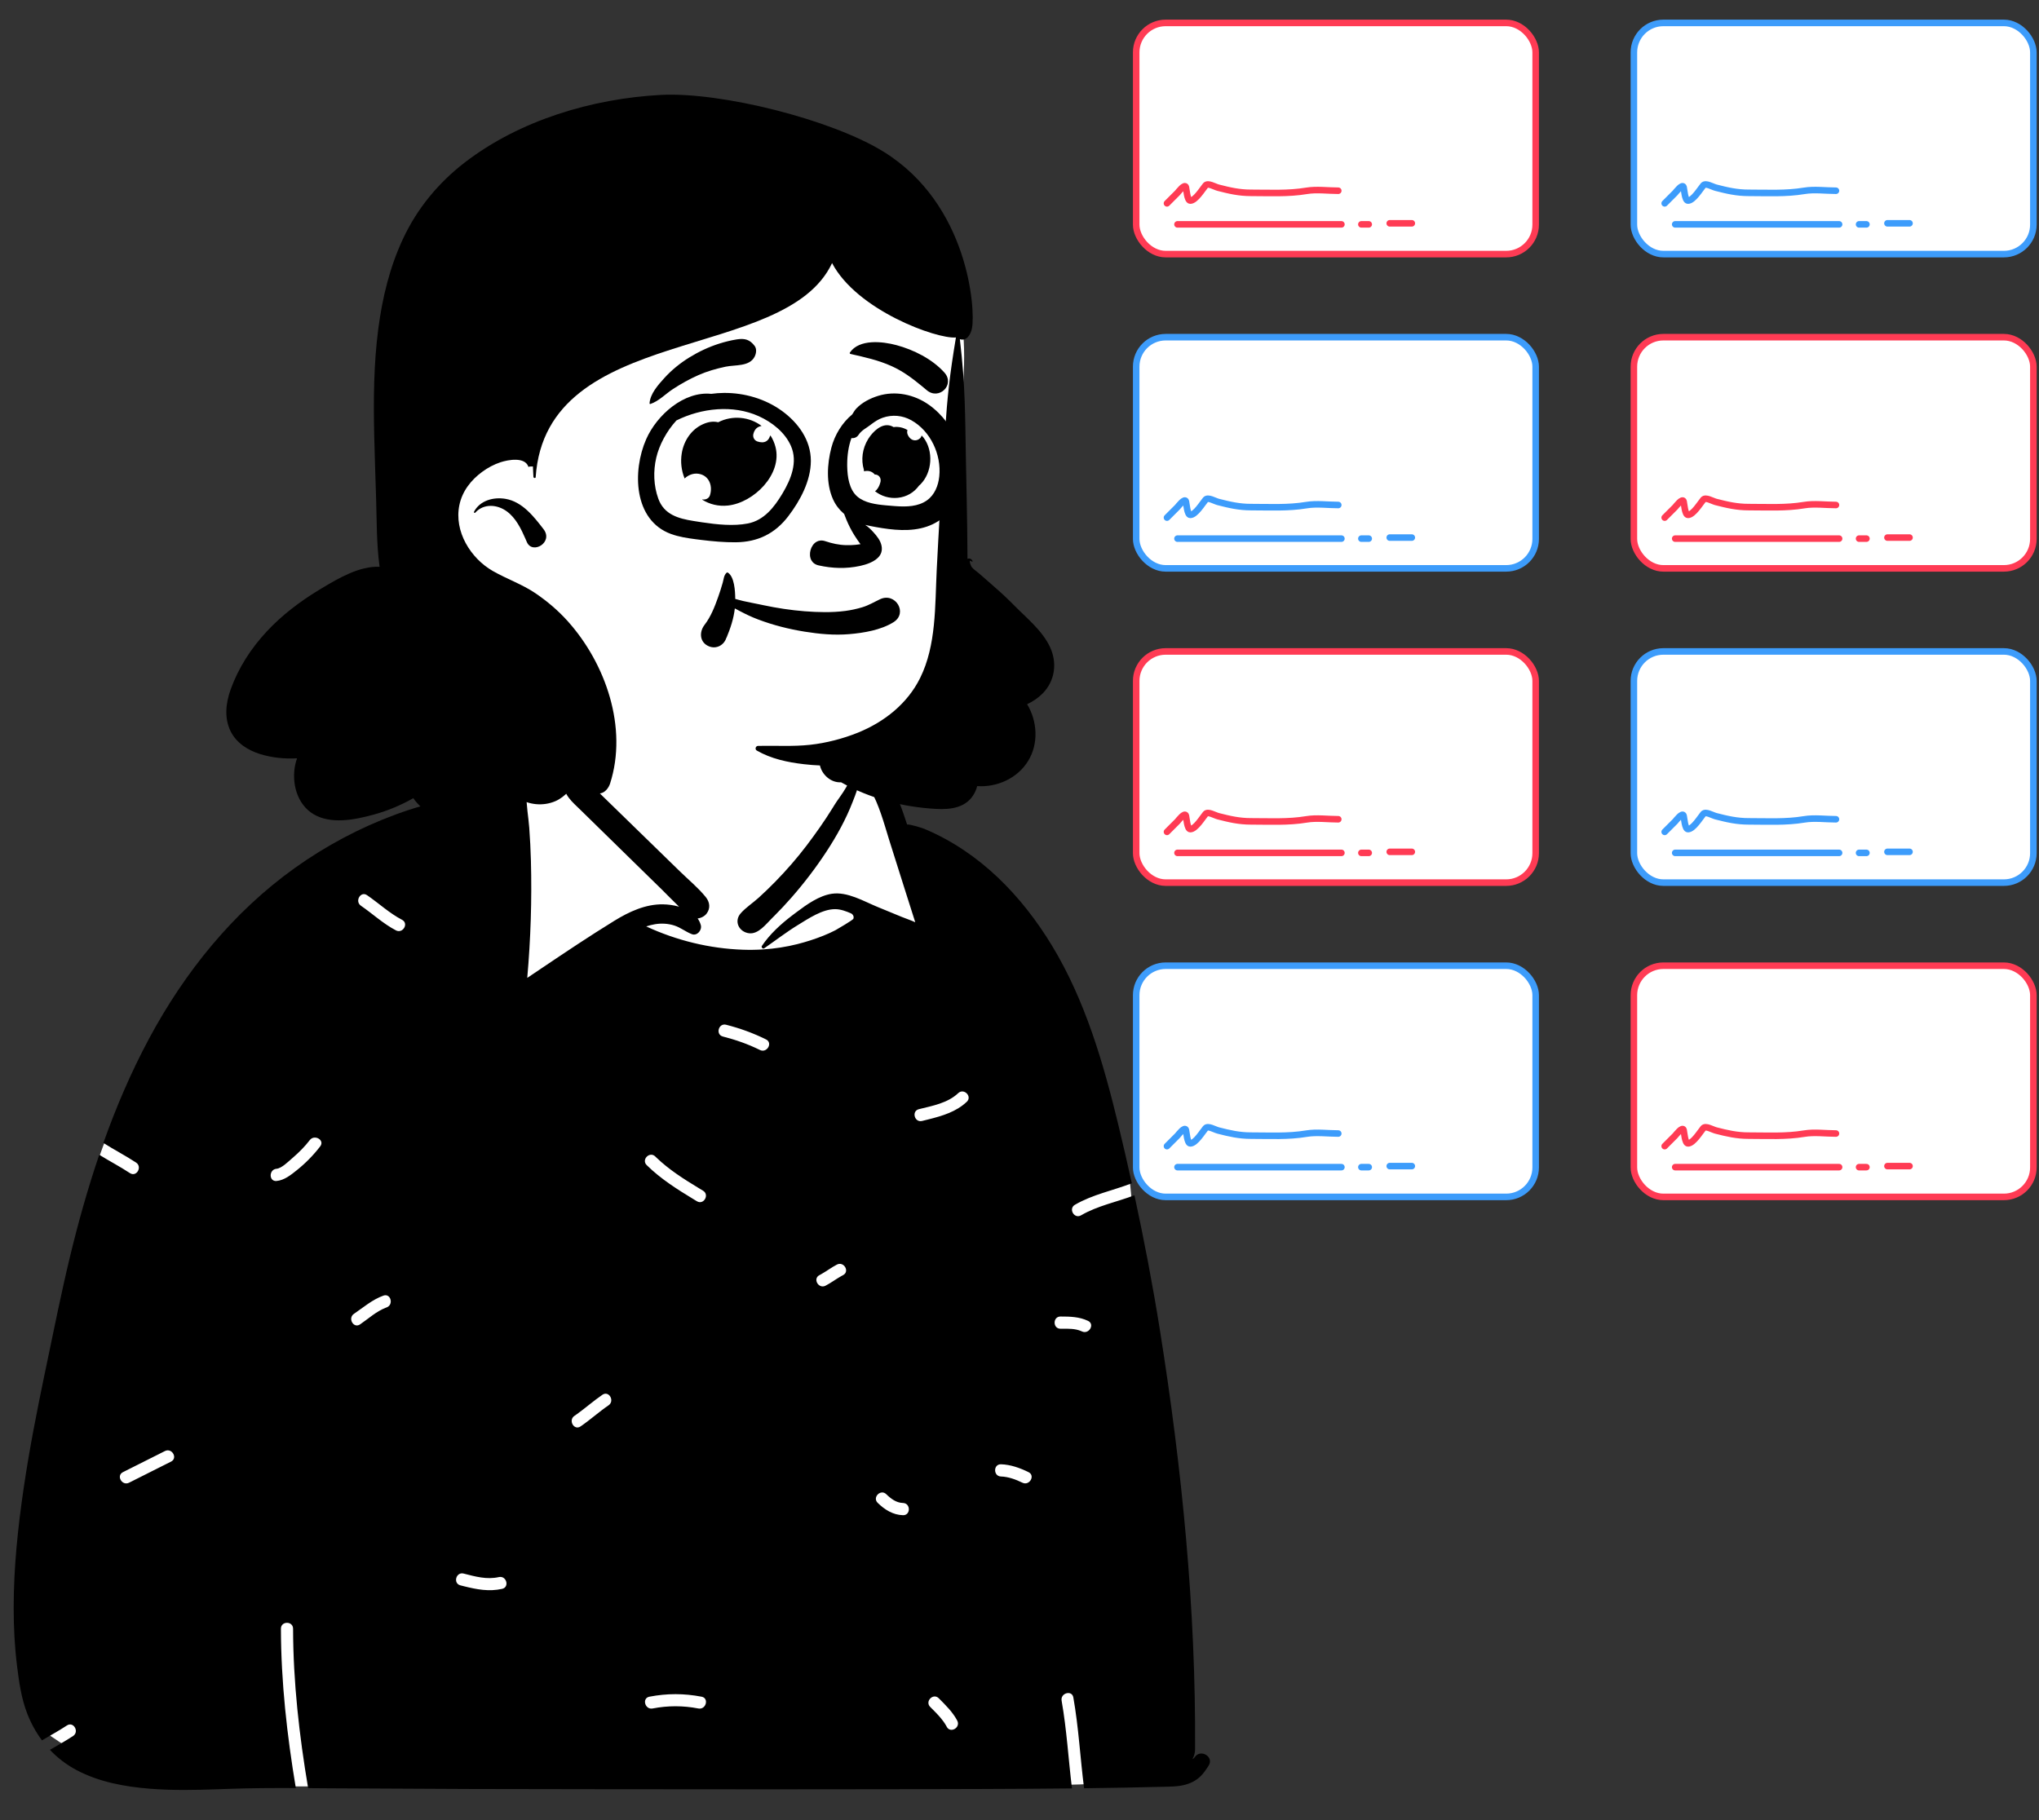
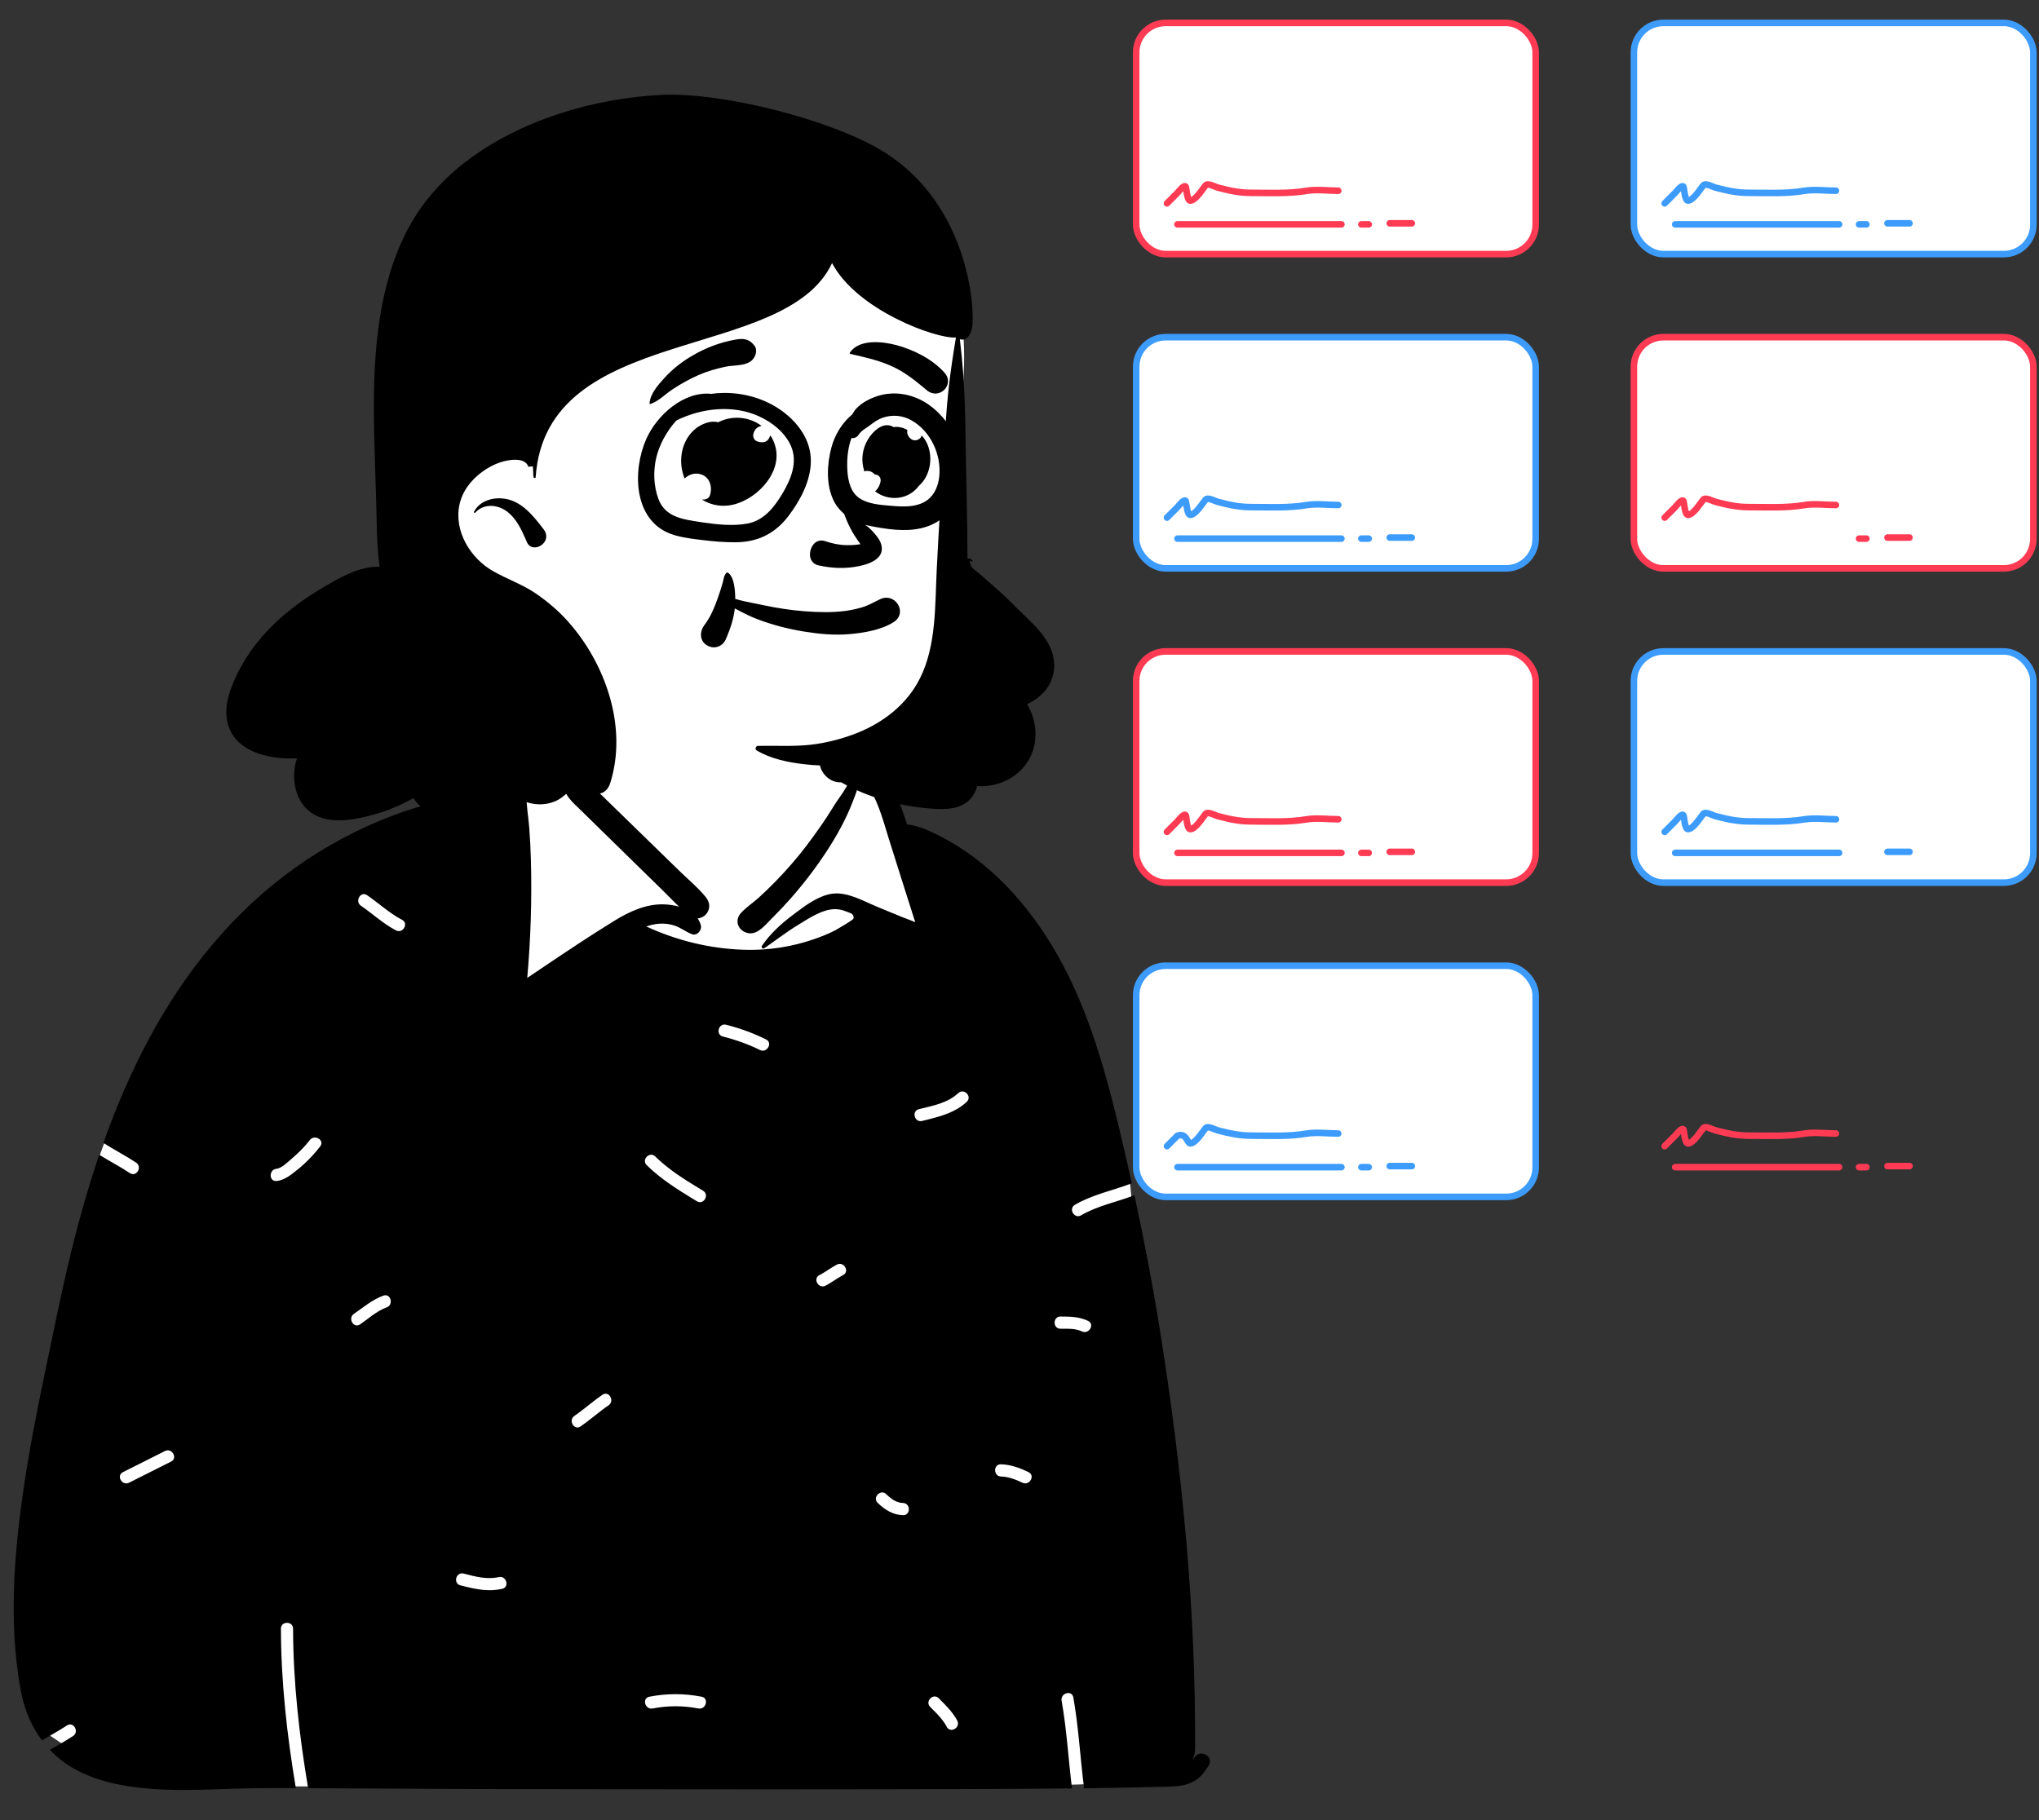
<svg xmlns="http://www.w3.org/2000/svg" width="336" height="300" viewBox="0 0 336 300" fill="none">
  <rect x="0" y="0" width="336" height="300" fill="#333333" stroke="none" />
  <rect x="187.23" y="3.777" width="65.827" height="38.105" rx="4.856" fill="white" stroke="#FF3B54" stroke-width="1.079" />
  <mask id="mask0_599_7666" style="mask-type:luminance" maskUnits="userSpaceOnUse" x="184" y="1" width="72" height="44">
    <rect x="186.151" y="2.698" width="67.986" height="40.263" rx="5.935" fill="white" stroke="white" stroke-width="3.237" />
  </mask>
  <g mask="url(#mask0_599_7666)">
</g>
  <path d="M192.303 33.516C192.873 32.945 193.444 32.375 194.015 31.804C194.155 31.663 195.254 30.181 195.429 30.88C195.517 31.23 195.636 33.064 196.141 33.064C197.009 33.064 198.16 31.159 198.661 30.563C199.051 30.1 200.146 30.784 200.749 30.938C202.631 31.421 204.186 31.785 206.155 31.785C209.215 31.785 212.272 31.959 215.284 31.457C216.96 31.178 218.834 31.438 220.526 31.438" stroke="#FF3B54" stroke-width="1.079" stroke-linecap="round" />
  <path d="M194.034 36.98H221.046" stroke="#FF3B54" stroke-width="1.079" stroke-linecap="round" />
  <path d="M229.011 36.807H232.647" stroke="#FF3B54" stroke-width="1.079" stroke-linecap="round" />
  <path d="M224.335 36.98H225.548" stroke="#FF3B54" stroke-width="1.079" stroke-linecap="round" />
  <rect x="187.23" y="55.576" width="65.827" height="38.105" rx="4.856" fill="white" stroke="#3D9CFB" stroke-width="1.079" />
  <mask id="mask1_599_7666" style="mask-type:luminance" maskUnits="userSpaceOnUse" x="184" y="52" width="72" height="45">
    <rect x="186.151" y="54.496" width="67.986" height="40.263" rx="5.935" fill="white" stroke="white" stroke-width="3.237" />
  </mask>
  <g mask="url(#mask1_599_7666)">
</g>
  <path d="M192.303 85.315C192.873 84.744 193.444 84.173 194.015 83.603C194.155 83.462 195.254 81.98 195.429 82.679C195.517 83.029 195.636 84.863 196.141 84.863C197.009 84.863 198.16 82.958 198.661 82.362C199.051 81.898 200.146 82.582 200.749 82.737C202.631 83.219 204.186 83.583 206.155 83.583C209.215 83.583 212.272 83.758 215.284 83.256C216.96 82.977 218.834 83.237 220.526 83.237" stroke="#3D9CFB" stroke-width="1.079" stroke-linecap="round" />
  <path d="M194.034 88.778H221.046" stroke="#3D9CFB" stroke-width="1.079" stroke-linecap="round" />
  <path d="M229.011 88.606H232.647" stroke="#3D9CFB" stroke-width="1.079" stroke-linecap="round" />
  <path d="M224.335 88.778H225.548" stroke="#3D9CFB" stroke-width="1.079" stroke-linecap="round" />
  <rect x="187.23" y="107.373" width="65.827" height="38.105" rx="4.856" fill="white" stroke="#FF3B54" stroke-width="1.079" />
  <mask id="mask2_599_7666" style="mask-type:luminance" maskUnits="userSpaceOnUse" x="184" y="104" width="72" height="45">
    <rect x="186.151" y="106.293" width="67.986" height="40.263" rx="5.935" fill="white" stroke="white" stroke-width="3.237" />
  </mask>
  <g mask="url(#mask2_599_7666)">
</g>
  <path d="M192.303 137.113C192.873 136.542 193.444 135.971 194.015 135.401C194.155 135.26 195.254 133.778 195.429 134.477C195.517 134.827 195.636 136.661 196.141 136.661C197.009 136.661 198.16 134.756 198.661 134.16C199.051 133.696 200.146 134.38 200.749 134.535C202.631 135.017 204.186 135.381 206.155 135.381C209.215 135.381 212.272 135.556 215.284 135.054C216.96 134.775 218.834 135.035 220.526 135.035" stroke="#FF3B54" stroke-width="1.079" stroke-linecap="round" />
  <path d="M194.035 140.575H221.046" stroke="#FF3B54" stroke-width="1.079" stroke-linecap="round" />
  <path d="M229.011 140.403H232.647" stroke="#FF3B54" stroke-width="1.079" stroke-linecap="round" />
  <path d="M224.336 140.575H225.548" stroke="#FF3B54" stroke-width="1.079" stroke-linecap="round" />
  <rect x="187.23" y="159.173" width="65.827" height="38.105" rx="4.856" fill="white" stroke="#3D9CFB" stroke-width="1.079" />
  <mask id="mask3_599_7666" style="mask-type:luminance" maskUnits="userSpaceOnUse" x="184" y="156" width="72" height="44">
    <rect x="186.151" y="158.094" width="67.986" height="40.263" rx="5.935" fill="white" stroke="white" stroke-width="3.237" />
  </mask>
  <g mask="url(#mask3_599_7666)">
</g>
-   <path d="M192.303 188.912C192.873 188.341 193.444 187.77 194.015 187.199C194.155 187.059 195.254 185.577 195.429 186.276C195.517 186.626 195.636 188.459 196.141 188.459C197.009 188.459 198.16 186.555 198.661 185.958C199.051 185.495 200.146 186.179 200.749 186.334C202.631 186.816 204.186 187.18 206.155 187.18C209.215 187.18 212.272 187.355 215.284 186.853C216.96 186.574 218.834 186.834 220.526 186.834" stroke="#3D9CFB" stroke-width="1.079" stroke-linecap="round" />
+   <path d="M192.303 188.912C192.873 188.341 193.444 187.77 194.015 187.199C195.517 186.626 195.636 188.459 196.141 188.459C197.009 188.459 198.16 186.555 198.661 185.958C199.051 185.495 200.146 186.179 200.749 186.334C202.631 186.816 204.186 187.18 206.155 187.18C209.215 187.18 212.272 187.355 215.284 186.853C216.96 186.574 218.834 186.834 220.526 186.834" stroke="#3D9CFB" stroke-width="1.079" stroke-linecap="round" />
  <path d="M194.035 192.375H221.046" stroke="#3D9CFB" stroke-width="1.079" stroke-linecap="round" />
  <path d="M229.011 192.202H232.647" stroke="#3D9CFB" stroke-width="1.079" stroke-linecap="round" />
  <path d="M224.336 192.375H225.548" stroke="#3D9CFB" stroke-width="1.079" stroke-linecap="round" />
  <rect x="269.245" y="3.777" width="65.827" height="38.105" rx="4.856" fill="white" stroke="#3D9CFB" stroke-width="1.079" />
  <mask id="mask4_599_7666" style="mask-type:luminance" maskUnits="userSpaceOnUse" x="266" y="1" width="72" height="44">
    <rect x="268.165" y="2.698" width="67.986" height="40.263" rx="5.935" fill="white" stroke="white" stroke-width="3.237" />
  </mask>
  <g mask="url(#mask4_599_7666)">
</g>
  <path d="M274.317 33.516C274.888 32.945 275.459 32.375 276.03 31.804C276.17 31.663 277.269 30.181 277.444 30.88C277.531 31.23 277.651 33.064 278.156 33.064C279.023 33.064 280.174 31.159 280.676 30.563C281.065 30.1 282.161 30.784 282.763 30.938C284.646 31.421 286.201 31.785 288.169 31.785C291.23 31.785 294.286 31.959 297.298 31.457C298.975 31.178 300.848 31.438 302.541 31.438" stroke="#3D9CFB" stroke-width="1.079" stroke-linecap="round" />
  <path d="M276.049 36.98H303.06" stroke="#3D9CFB" stroke-width="1.079" stroke-linecap="round" />
  <path d="M311.025 36.807H314.662" stroke="#3D9CFB" stroke-width="1.079" stroke-linecap="round" />
  <path d="M306.351 36.98H307.563" stroke="#3D9CFB" stroke-width="1.079" stroke-linecap="round" />
  <rect x="269.245" y="55.576" width="65.827" height="38.105" rx="4.856" fill="white" stroke="#FF3B54" stroke-width="1.079" />
  <mask id="mask5_599_7666" style="mask-type:luminance" maskUnits="userSpaceOnUse" x="266" y="52" width="72" height="45">
-     <rect x="268.165" y="54.496" width="67.986" height="40.263" rx="5.935" fill="white" stroke="white" stroke-width="3.237" />
-   </mask>
+     </mask>
  <g mask="url(#mask5_599_7666)">
</g>
  <path d="M274.317 85.315C274.888 84.744 275.459 84.173 276.03 83.603C276.17 83.462 277.269 81.98 277.444 82.679C277.531 83.029 277.651 84.863 278.156 84.863C279.023 84.863 280.174 82.958 280.676 82.362C281.065 81.898 282.161 82.582 282.763 82.737C284.646 83.219 286.201 83.583 288.169 83.583C291.23 83.583 294.286 83.758 297.298 83.256C298.975 82.977 300.848 83.237 302.541 83.237" stroke="#FF3B54" stroke-width="1.079" stroke-linecap="round" />
-   <path d="M276.049 88.778H303.06" stroke="#FF3B54" stroke-width="1.079" stroke-linecap="round" />
  <path d="M311.025 88.606H314.662" stroke="#FF3B54" stroke-width="1.079" stroke-linecap="round" />
  <path d="M306.351 88.778H307.563" stroke="#FF3B54" stroke-width="1.079" stroke-linecap="round" />
  <rect x="269.245" y="107.373" width="65.827" height="38.105" rx="4.856" fill="white" stroke="#3D9CFB" stroke-width="1.079" />
  <mask id="mask6_599_7666" style="mask-type:luminance" maskUnits="userSpaceOnUse" x="266" y="104" width="72" height="45">
    <rect x="268.165" y="106.293" width="67.986" height="40.263" rx="5.935" fill="white" stroke="white" stroke-width="3.237" />
  </mask>
  <g mask="url(#mask6_599_7666)">
</g>
  <path d="M274.317 137.113C274.888 136.542 275.459 135.971 276.03 135.401C276.17 135.26 277.269 133.778 277.444 134.477C277.531 134.827 277.651 136.661 278.156 136.661C279.023 136.661 280.174 134.756 280.676 134.16C281.065 133.696 282.161 134.38 282.763 134.535C284.646 135.017 286.201 135.381 288.169 135.381C291.23 135.381 294.286 135.556 297.298 135.054C298.975 134.775 300.848 135.035 302.541 135.035" stroke="#3D9CFB" stroke-width="1.079" stroke-linecap="round" />
  <path d="M276.049 140.575H303.06" stroke="#3D9CFB" stroke-width="1.079" stroke-linecap="round" />
  <path d="M311.025 140.403H314.662" stroke="#3D9CFB" stroke-width="1.079" stroke-linecap="round" />
-   <path d="M306.35 140.575H307.562" stroke="#3D9CFB" stroke-width="1.079" stroke-linecap="round" />
-   <rect x="269.245" y="159.173" width="65.827" height="38.105" rx="4.856" fill="white" stroke="#FF3B54" stroke-width="1.079" />
  <mask id="mask7_599_7666" style="mask-type:luminance" maskUnits="userSpaceOnUse" x="266" y="156" width="72" height="44">
    <rect x="268.165" y="158.094" width="67.986" height="40.263" rx="5.935" fill="white" stroke="white" stroke-width="3.237" />
  </mask>
  <g mask="url(#mask7_599_7666)">
</g>
  <path d="M274.317 188.912C274.888 188.341 275.459 187.77 276.03 187.199C276.17 187.059 277.269 185.577 277.444 186.276C277.531 186.626 277.651 188.459 278.156 188.459C279.023 188.459 280.174 186.555 280.676 185.958C281.065 185.495 282.161 186.179 282.763 186.334C284.646 186.816 286.201 187.18 288.169 187.18C291.23 187.18 294.286 187.355 297.298 186.853C298.975 186.574 300.848 186.834 302.541 186.834" stroke="#FF3B54" stroke-width="1.079" stroke-linecap="round" />
  <path d="M276.049 192.375H303.06" stroke="#FF3B54" stroke-width="1.079" stroke-linecap="round" />
  <path d="M311.025 192.202H314.662" stroke="#FF3B54" stroke-width="1.079" stroke-linecap="round" />
  <path d="M306.35 192.375H307.562" stroke="#FF3B54" stroke-width="1.079" stroke-linecap="round" />
  <path fill-rule="evenodd" clip-rule="evenodd" d="M24.225 293.938C39.553 294.369 54.032 294.845 69.33 293.938C93.81 292.415 165.652 295.159 181.444 293.938C182.635 293.845 186.734 295.159 186.819 293.938C187.513 285.429 187.963 199.346 185.901 193.423C183.838 187.5 173.658 159.026 160.687 145.749C157.07 142.162 151.566 140.773 148.526 136.628C145.904 132.108 146.108 129.455 143.519 127.077C142.396 126.045 139.746 125.627 137.777 124.194C135.798 122.216 137.672 117.862 136.859 115.108C135.185 108.23 129.015 103.818 122.272 102.779C112.899 100.524 103.004 102.656 98.515 110.058C96.844 112.813 97.733 116.162 95.678 120.577C95.825 123.914 91.951 124.72 89.635 126.042L85.036 130.715C70.868 138.73 54.2 143.058 41.786 153.826C31.232 164.591 20.734 177.033 16.051 191.598C15.081 195.567 14.765 199.669 14.363 203.724C13.216 215.575 10.022 227.077 7.274 238.621C4.14 253.165 1.218 268.604 5.442 283.286C6.66 286.394 21.453 293.792 24.225 293.938Z" fill="white" />
  <path fill-rule="evenodd" clip-rule="evenodd" d="M97.703 111.243C97.825 110.84 98.354 110.954 98.394 111.336C98.792 115.132 98.291 119.098 97.81 122.868C97.58 124.688 97.447 126.581 97.097 128.375C97.052 128.566 97.009 128.76 96.969 128.951C97.084 129.158 97.425 129.389 97.587 129.548L98.294 130.238L99.71 131.617C102.481 134.315 105.252 137.015 108.023 139.713L112.091 143.677C113.486 145.036 115.07 146.337 116.294 147.852C116.958 148.675 117.107 149.684 116.454 150.565C116.131 151.001 115.551 151.318 114.962 151.383C115.193 151.705 115.37 152.07 115.483 152.476C115.713 153.301 114.882 154.315 113.999 153.97C112.995 153.583 112.166 152.888 111.145 152.556C110.113 152.219 108.992 152.154 107.923 152.335C107.433 152.418 106.952 152.541 106.484 152.697C111.493 155.015 116.912 156.347 122.439 156.538C123.566 156.576 124.69 156.56 125.809 156.485C127.691 156.361 129.561 156.075 131.398 155.612C132.843 155.247 134.272 154.788 135.659 154.235C136.34 153.963 137.013 153.664 137.664 153.324L137.721 153.29C137.868 153.197 140.588 151.647 140.635 151.414C140.683 151.181 140.683 151.099 140.594 150.897C140.506 150.694 140.26 150.554 140.26 150.554C139.42 150.193 138.549 149.857 137.632 149.85C135.519 149.838 133.213 151.409 131.466 152.478C129.546 153.654 127.781 155.027 125.934 156.301C125.891 156.331 125.844 156.344 125.799 156.344C125.604 156.344 125.423 156.102 125.548 155.913C126.872 153.953 128.659 152.321 130.529 150.897L131.282 150.329C132.994 149.045 134.997 147.623 137.078 147.314C139.629 146.936 142.293 148.534 144.568 149.47L148.598 151.129C149.316 151.423 150.098 151.675 150.821 152.01L149.132 146.697C148.288 144.041 147.447 141.383 146.613 138.724L146.451 138.203C145.621 135.504 144.859 132.696 143.476 130.23C143.146 129.638 142.768 129.082 142.395 128.521C142.007 127.94 141.862 127.298 141.374 126.779C140.408 125.75 139.023 125.146 137.701 124.751C137.378 124.655 137.474 124.227 137.777 124.195C139.133 124.051 140.426 124.369 141.652 124.944L142.161 125.188C143.321 125.74 144.451 126.253 145.311 127.242C147.274 129.502 148.293 132.348 149.229 135.156L149.479 135.91C149.829 135.795 152.21 136.524 152.508 136.698C161.432 140.491 168.306 147.553 173.332 155.828C178.839 164.896 181.838 175.257 184.314 185.511C185.078 188.675 185.808 191.849 186.51 195.031C183.383 196.24 180.059 196.873 177.132 198.578C176.017 199.227 177.024 200.967 178.142 200.316C180.884 198.72 184.008 198.131 186.943 197.01C188.534 204.374 189.95 211.78 191.135 219.216C194.777 242.038 197.078 265.232 196.932 288.366C196.93 288.878 196.78 289.449 196.502 289.939C196.665 289.859 196.793 289.763 196.865 289.648C197.789 288.19 200.104 289.542 199.175 291.007L199.04 291.219C198.343 292.299 197.692 293.125 196.467 293.735C195.233 294.349 193.896 294.452 192.535 294.487C187.906 294.61 183.274 294.69 178.641 294.747C178.006 289.764 177.748 284.734 176.872 279.781C176.647 278.507 174.717 279.047 174.941 280.316C175.787 285.099 176.057 289.955 176.647 294.771C166.742 294.879 156.831 294.88 146.934 294.908C133.52 294.947 120.108 294.919 106.695 294.912L100.947 294.91C85.452 294.91 69.957 294.86 54.462 294.757L50.777 294.73C49.311 286.042 48.314 277.28 48.295 268.451C48.292 267.156 46.29 267.153 46.292 268.451C46.311 277.27 47.298 286.033 48.75 294.719C45.081 294.703 41.414 294.716 37.745 294.847L35.878 294.914C32.142 295.043 28.398 295.122 24.669 294.822C20.528 294.487 16.341 293.722 12.629 291.762C10.957 290.877 9.484 289.746 8.226 288.417C9.505 287.669 10.802 286.951 12.041 286.136C13.115 285.43 12.113 283.686 11.03 284.398C9.695 285.276 8.292 286.041 6.918 286.854C5.922 285.518 5.106 284.036 4.485 282.437C3.507 279.913 3.129 277.197 2.801 274.524C2.413 271.376 2.252 268.202 2.252 265.031C2.252 258.362 2.951 251.712 3.925 245.123C4.856 238.811 6.087 232.55 7.389 226.308L7.567 225.457C8.851 219.321 10.075 213.168 11.547 207.074C12.908 201.44 14.481 195.832 16.355 190.333C18.023 191.37 19.769 192.277 21.412 193.358C22.493 194.07 23.498 192.327 22.423 191.619C20.67 190.466 18.801 189.508 17.033 188.382C19.129 182.493 21.589 176.742 24.539 171.233C30.446 160.202 38.407 150.334 48.602 143.05C53.706 139.406 59.306 136.424 65.186 134.254C71.181 132.039 77.394 130.826 83.747 130.328C83.928 130.314 84.03 130.482 84.023 130.639L84.02 130.668L84.27 130.708C84.363 130.076 84.553 129.465 84.916 128.904C85.742 127.625 87.309 126.805 88.561 126.019L88.858 125.834C90.347 124.906 91.918 123.992 93.65 123.666C93.71 123.656 93.748 123.719 93.707 123.767C92.565 125.083 91.105 126.089 89.766 127.203L89.459 127.461C88.349 128.379 86.802 129.42 86.761 130.954C86.714 132.762 87.081 134.642 87.214 136.444C87.347 138.241 87.439 140.035 87.487 141.837C87.66 148.293 87.452 154.751 86.884 161.181L89.397 159.49C93.308 156.857 97.232 154.233 101.237 151.768C103.66 150.276 106.384 149 109.287 149.058C110.101 149.073 111.02 149.191 111.901 149.443C110.952 148.539 110.044 147.578 109.115 146.67C107.585 145.172 106.056 143.675 104.527 142.18L100.117 137.861L95.705 133.542C94.338 132.2 92.736 130.965 92.881 128.851C92.999 127.164 93.853 125.486 94.436 123.86C94.518 123.626 94.594 123.394 94.664 123.165C95.84 119.234 96.508 115.159 97.703 111.243ZM154.699 279.916C153.786 278.999 152.37 280.422 153.283 281.34L153.765 281.823C154.571 282.631 155.37 283.465 155.928 284.464L156.01 284.615C156.611 285.762 158.34 284.746 157.739 283.599C156.996 282.182 155.814 281.038 154.699 279.916ZM115.615 279.658C112.711 279.1 109.913 279.1 107.009 279.658C105.744 279.9 106.28 281.841 107.541 281.599C110.081 281.111 112.543 281.111 115.083 281.599C116.342 281.841 116.882 279.901 115.615 279.658ZM76.397 259.362C75.148 259.044 74.615 260.985 75.865 261.304L76.481 261.459C78.574 261.979 80.567 262.366 82.742 261.884C83.983 261.608 83.481 259.714 82.258 259.932L82.209 259.942C80.197 260.389 78.344 259.858 76.397 259.362ZM146.048 246.284C145.123 245.38 143.706 246.803 144.632 247.708C145.788 248.838 147.15 249.696 148.8 249.742C150.07 249.778 150.088 247.824 148.857 247.732L148.8 247.729C147.694 247.698 146.813 247.032 146.048 246.284ZM28.19 240.907C29.343 240.327 28.33 238.59 27.18 239.168L20.259 242.647C19.106 243.227 20.119 244.965 21.269 244.386L28.19 240.907ZM164.949 241.35C163.66 241.314 163.661 243.327 164.949 243.363C166.16 243.397 167.402 243.859 168.481 244.386C169.635 244.949 170.652 243.214 169.491 242.647C168.081 241.958 166.532 241.394 164.949 241.35ZM100.283 231.629C101.343 230.905 100.342 229.159 99.272 229.89C97.812 230.888 96.49 232.066 95.053 233.093L94.658 233.37C93.598 234.094 94.599 235.839 95.669 235.108C97.261 234.02 98.691 232.717 100.283 231.629ZM174.754 216.995C173.465 216.995 173.463 219.008 174.754 219.009L174.998 219.008C176.062 219.002 177.183 218.972 178.172 219.4L178.285 219.451C179.445 220 180.462 218.265 179.296 217.713C177.846 217.026 176.33 216.996 174.754 216.995ZM63.54 215.557L63.709 215.493C64.913 215.059 64.394 213.112 63.176 213.552C61.342 214.215 59.915 215.467 58.324 216.553C57.263 217.277 58.264 219.022 59.334 218.292C60.705 217.355 61.981 216.17 63.54 215.557ZM138.654 210.319L138.924 210.174C140.07 209.58 139.058 207.843 137.913 208.435C137.005 208.905 136.191 209.531 135.3 210.029L135.03 210.175C133.883 210.768 134.895 212.505 136.04 211.913C136.949 211.443 137.763 210.817 138.654 210.319ZM108.189 190.818L107.983 190.618C107.061 189.71 105.644 191.133 106.567 192.041C108.871 194.309 111.596 196.031 114.344 197.695L114.844 197.997C115.952 198.665 116.96 196.925 115.855 196.259L115.121 195.815C112.678 194.334 110.263 192.804 108.189 190.818ZM52.773 188.938C53.549 187.924 51.86 186.932 51.071 187.887L51.043 187.922C50.235 188.977 49.276 189.932 48.273 190.803L48.085 190.966C47.488 191.476 46.402 192.57 45.564 192.642C44.289 192.751 44.278 194.765 45.564 194.655C46.861 194.544 47.977 193.626 48.957 192.84C50.383 191.695 51.659 190.391 52.773 188.938ZM159.313 181.603C160.243 180.724 158.869 179.325 157.93 180.149L157.897 180.179C156.158 181.822 153.656 182.263 151.418 182.82C150.167 183.131 150.697 185.073 151.95 184.761L152.97 184.508C155.258 183.934 157.553 183.266 159.313 181.603ZM119.653 168.903C118.403 168.583 117.87 170.525 119.121 170.844C121.245 171.387 123.257 172.088 125.225 173.062C126.378 173.632 127.394 171.896 126.236 171.323C124.118 170.275 121.94 169.487 119.653 168.903ZM140.11 126.459C140.08 126.369 140.175 126.265 140.268 126.298C142.515 127.14 141.32 130.1 140.622 131.871L140.495 132.195C139.401 135.034 137.872 137.797 136.205 140.339C134.46 143 132.523 145.547 130.425 147.937C129.515 148.976 128.571 149.984 127.596 150.962L127.228 151.327C126.242 152.302 124.971 154.013 123.441 153.824C121.794 153.625 120.875 151.856 122.077 150.512C122.925 149.561 124.102 148.803 125.05 147.937C125.992 147.082 126.903 146.198 127.791 145.29C129.609 143.425 131.331 141.454 132.906 139.378C134.429 137.37 135.886 135.307 137.211 133.161L137.474 132.731C138.483 131.062 140.811 128.609 140.11 126.459ZM60.487 147.549C59.42 146.816 58.418 148.56 59.477 149.288C61.424 150.626 63.137 152.246 65.244 153.347C66.372 153.936 67.376 152.247 66.295 151.63L66.255 151.608C64.149 150.508 62.433 148.886 60.487 147.549Z" fill="black" />
  <path fill-rule="evenodd" clip-rule="evenodd" d="M154.405 42.175C146.881 31.764 133.029 28.77 121.016 31.302C97.531 35.606 75.093 53.62 70.944 78.12C64.47 92.941 68.604 116.287 87.432 118.031C90.113 118.183 92.768 117.562 95.453 117.897C111.842 120.529 131.208 131.797 145.716 118.509C146.443 119.033 147.401 119.286 148.216 118.969C154.391 116.57 154.681 109.63 155.208 103.924C155.888 96.552 156.525 89.176 157.12 81.797C157.333 69.072 162.35 53.17 154.405 42.175Z" fill="white" />
  <path fill-rule="evenodd" clip-rule="evenodd" d="M108.872 15.646C118.76 15.118 136.979 19.671 145.605 25.009C159.66 33.707 160.749 51.057 160.176 54.057C159.958 55.202 159.262 56.262 158.173 55.91C159.097 63.792 159.024 68.297 159.179 76.225L159.286 81.518C159.355 85.047 159.415 88.576 159.43 92.106C159.785 91.973 160.136 92.136 160.266 92.479C160.298 92.562 160.186 92.607 160.131 92.559C159.505 92.01 159.95 93.261 160.166 93.516C160.464 93.865 160.959 94.195 161.307 94.495L162.252 95.317L163.197 96.138C164.418 97.197 165.599 98.258 166.737 99.399L167.047 99.712C169.122 101.831 171.723 103.882 173.015 106.623C174.249 109.24 173.868 112.207 171.818 114.294C171.072 115.051 170.201 115.63 169.255 116.068C170.94 118.857 171.185 122.544 169.428 125.413C167.668 128.292 164.284 129.8 161.024 129.568C160.924 129.979 160.769 130.379 160.564 130.759C159.271 133.146 156.701 133.456 154.263 133.329L154.168 133.323C148.681 133.006 143.402 131.625 138.596 128.939C136.928 129.052 135.441 127.675 135.116 126.165C134.24 126.133 133.359 126.06 132.46 125.956C129.794 125.647 127.061 125.071 124.71 123.709C124.35 123.5 124.517 122.949 124.918 122.939C127.782 122.873 130.648 123.073 133.506 122.76C136.13 122.476 138.926 121.749 141.372 120.76C145.767 118.978 149.537 115.955 151.617 111.767C154.311 106.346 154.065 99.835 154.358 93.946C154.683 87.427 155.082 80.914 155.509 74.402L155.716 71.28C156.131 65.196 156.474 61.941 157.525 55.625C154.358 55.91 141.204 51.15 137.114 43.363C129.35 59.928 90.015 53.148 88.271 78.649C88.256 78.865 87.915 78.805 87.903 78.598L87.871 78.017C87.855 77.73 87.841 77.447 87.831 77.167L87.823 76.887L87.204 76.895C87.204 76.972 87.094 77 87.067 76.917C86.484 75.254 83.705 75.79 82.496 76.185C81.407 76.542 80.381 77.091 79.46 77.768C77.61 79.127 76.175 80.957 75.7 83.244C74.796 87.588 77.547 92.013 81.199 94.109C83.502 95.431 86.025 96.284 88.233 97.781C90.183 99.103 92.001 100.651 93.575 102.41C99.813 109.379 103.483 119.949 100.532 129.148C100.306 129.85 99.711 130.653 98.922 130.766C97.618 130.955 96.314 130.764 95.583 129.515C95.297 129.027 95.162 128.471 95.192 127.922C94.687 129.669 93.047 131.396 91.535 132.045C89.475 132.931 87.154 132.666 85.337 131.524L85.108 131.694C82.152 133.882 78.85 135.875 75.064 135.473C72.32 135.181 69.627 133.776 68.11 131.562C66.092 132.702 63.937 133.61 61.714 134.229L61.478 134.294C58.419 135.132 54.519 135.899 51.664 134.199C48.923 132.566 48.012 128.999 48.655 126.022C48.733 125.667 48.83 125.323 48.95 124.988C46.888 125.098 44.828 124.9 42.87 124.291C40.87 123.669 38.962 122.473 38.004 120.536C36.922 118.343 37.21 115.852 38.016 113.62C39.306 110.038 41.378 106.852 43.959 104.076C46.441 101.404 49.434 99.138 52.546 97.248L53.07 96.933C55.871 95.253 59.248 93.285 62.558 93.415C62.548 93.372 62.54 93.332 62.535 93.289C62.035 89.582 62.092 85.802 61.975 82.064C61.867 78.626 61.744 75.188 61.664 71.748C61.534 65.899 61.577 60.025 62.335 54.216C63.008 49.062 64.22 44.035 66.43 39.316C68.751 34.359 72.245 30.128 76.561 26.801C85.618 19.817 97.58 16.25 108.872 15.646ZM78.11 84.346C79.097 82.476 81.342 81.887 83.312 82.225C86.073 82.698 87.95 85.124 89.562 87.211C91.255 89.397 87.725 91.459 86.817 89.34L86.601 88.839C85.872 87.159 85.01 85.387 83.522 84.291C81.94 83.128 79.707 82.957 78.311 84.502C78.21 84.615 78.043 84.47 78.11 84.346Z" fill="black" />
  <path fill-rule="evenodd" clip-rule="evenodd" d="M119.736 94.401C119.789 94.353 119.872 94.335 119.935 94.376C121.019 95.064 121.147 97.38 121.159 98.717C121.607 98.834 122.05 98.968 122.468 99.061C123.357 99.259 124.251 99.431 125.143 99.613L125.811 99.752C128.045 100.225 130.322 100.575 132.599 100.751C134.808 100.921 137.082 100.983 139.286 100.697C140.232 100.574 141.173 100.368 142.087 100.094C143.168 99.77 144.029 99.233 145.034 98.762C147.551 97.584 149.66 101.037 147.238 102.553C145.159 103.853 142.322 104.322 139.922 104.524C137.469 104.729 135.025 104.503 132.602 104.113C129.982 103.691 127.415 103.043 124.93 102.103C123.88 101.706 122.863 101.225 121.87 100.698L121.6 100.553C121.435 100.464 121.263 100.374 121.09 100.282C120.904 101.95 120.368 103.561 119.72 105.11L119.705 105.082C119.351 106.304 118.071 107.06 116.798 106.52C115.304 105.887 115.19 104.226 116.06 103.046L116.101 102.991C117.124 101.669 117.764 100.029 118.321 98.465C118.607 97.663 118.871 96.842 119.1 96.022C119.266 95.429 119.272 94.832 119.736 94.401ZM158.244 81.12C157.358 83.811 155.426 85.883 152.735 86.795C150.068 87.698 147.102 87.369 144.376 86.88C143.78 86.774 143.175 86.656 142.572 86.518C143.066 86.826 143.502 87.258 143.919 87.716C144.536 88.393 145.096 89.106 145.266 89.953C145.434 90.793 145.169 91.433 144.685 91.915C143.94 92.658 142.739 93.057 141.722 93.278C139.443 93.773 137.161 93.696 134.894 93.189C134.315 93.059 133.922 92.747 133.702 92.34C133.434 91.846 133.413 91.231 133.566 90.671C133.72 90.111 134.051 89.595 134.533 89.309C134.929 89.074 135.424 89.01 135.987 89.198C137.116 89.576 138.237 89.826 139.429 89.855C139.934 89.867 140.442 89.852 140.946 89.805C141.231 89.779 141.516 89.742 141.798 89.697C141.632 89.474 141.47 89.247 141.312 89.017C141.125 88.746 140.943 88.471 140.77 88.192C140.267 87.383 139.849 86.552 139.482 85.675C139.364 85.394 139.255 85.112 139.15 84.828C139.135 84.787 139.12 84.747 139.105 84.706C139.072 84.678 139.04 84.651 139.008 84.623C138.289 83.998 137.687 83.228 137.261 82.274C136.107 79.691 136.295 76.483 136.995 73.801C137.556 71.65 138.794 69.661 140.431 68.31C140.717 67.837 140.905 67.551 141.136 67.309C142.077 66.325 143.389 65.662 144.67 65.258C147.53 64.357 150.645 65.004 153.07 66.721C155.309 68.306 157.061 70.683 158.008 73.328C158.905 75.832 159.08 78.579 158.244 81.12ZM119.284 64.764C122.685 64.735 126.146 65.745 128.907 67.765C131.548 69.699 133.621 72.554 133.618 75.954C133.616 79.265 131.856 82.52 129.903 85.083C127.712 87.961 124.848 89.349 121.248 89.381C119.376 89.397 117.491 89.231 115.633 89.002L114.636 88.876C113.263 88.698 111.876 88.487 110.574 88.013C104.38 85.754 104.189 77.602 106.483 72.392C108.254 68.369 112.737 64.446 117.207 64.917C117.881 64.822 118.572 64.77 119.284 64.764ZM125.029 68.597C120.769 66.675 115.594 67.25 111.462 69.302C109.825 71.097 108.628 73.36 108.144 75.438C107.627 77.655 107.703 80.044 108.48 82.193C109.429 84.817 111.766 85.467 114.287 85.87L115.265 86.024L115.676 86.087C118.153 86.458 120.861 86.747 123.241 86.282C125.894 85.764 127.578 83.609 128.904 81.4L128.966 81.296C130.343 78.982 131.496 76.167 130.341 73.514C129.359 71.26 127.214 69.583 125.029 68.597ZM150.171 69.267C148.71 68.453 147.042 68.305 145.464 68.85C144.784 69.084 144.198 69.464 143.629 69.891L143.402 70.063C142.702 70.603 142.048 70.877 141.523 71.606L141.456 71.704C141.191 72.102 140.728 72.261 140.305 72.208C139.814 73.571 139.611 75.045 139.607 76.497L139.607 76.689L139.609 76.885C139.641 78.601 139.939 80.7 141.281 81.85C142.506 82.898 144.36 83.15 146.016 83.296L147.291 83.403L147.63 83.428C149.375 83.551 151.287 83.509 152.75 82.47C154.023 81.566 154.624 80.031 154.78 78.515C155.148 74.934 153.345 71.035 150.171 69.267ZM118.351 69.598C120.697 68.394 123.515 68.695 125.502 70.205C125.325 70.239 125.151 70.284 124.978 70.371C124.527 70.598 124.248 71.053 124.141 71.537C124.021 72.085 124.303 72.603 124.84 72.776C125.308 72.926 125.862 72.994 126.297 72.709C126.524 72.559 126.683 72.362 126.788 72.114L126.802 72.078L126.821 72.051L126.828 72.038C126.829 72.034 126.821 72.043 126.808 72.063C126.821 72.032 126.834 72.001 126.846 71.97C126.864 71.932 126.882 71.894 126.896 71.855C126.921 71.833 126.944 71.809 126.968 71.785C127.329 72.343 127.612 72.974 127.792 73.675C128.947 78.179 124.211 82.853 119.98 83.321C118.381 83.498 116.922 83.115 115.712 82.36C115.723 82.345 115.736 82.332 115.746 82.316C116.232 82.404 116.812 82.186 116.988 81.64C117.439 80.25 116.977 78.623 115.47 78.169C114.5 77.876 113.508 78.2 112.815 78.866C112.291 77.576 112.103 76.124 112.351 74.67C112.701 72.618 113.932 70.769 115.848 69.915C116.781 69.499 117.585 69.412 118.351 69.598ZM143.055 72.377L143.126 72.264C143.851 71.142 145.237 69.767 146.672 70.145C146.874 70.198 147.072 70.284 147.25 70.395C148.039 70.287 148.865 70.467 149.544 70.887L149.525 70.934C149.522 70.942 149.52 70.95 149.518 70.958C149.456 71.231 149.492 71.483 149.619 71.734C149.756 72.005 149.952 72.263 150.217 72.418C150.399 72.525 150.613 72.581 150.823 72.577C151.131 72.572 151.402 72.435 151.624 72.227C151.745 72.115 151.829 71.949 151.876 71.779C151.985 71.885 152.092 72.003 152.193 72.136C153.858 74.338 153.628 77.875 151.675 79.837C151.596 79.916 151.512 79.987 151.429 80.06C150.636 81.158 149.414 81.903 147.946 82.053C146.586 82.193 145.227 81.789 144.185 80.96C144.269 80.916 144.347 80.857 144.415 80.78C144.593 80.578 144.739 80.378 144.847 80.131C144.874 80.068 144.901 80.006 144.925 79.942L144.962 79.847C144.968 79.829 145.023 79.668 145.009 79.697L145.005 79.703L145.025 79.657C145.211 79.189 145.136 78.653 144.693 78.36L144.644 78.329C144.5 78.245 144.32 78.204 144.139 78.204C143.687 77.647 143.014 77.52 142.382 77.683L142.36 77.503C142.357 77.473 142.354 77.443 142.352 77.413C141.863 75.782 142.099 73.928 143.055 72.377ZM121.327 55.955L121.49 55.929C122.718 55.751 123.554 55.956 124.353 57.012C124.733 57.515 124.616 58.275 124.353 58.789C123.502 60.451 121.162 60.107 119.586 60.437C118.047 60.759 116.512 61.197 115.072 61.835C113.603 62.486 112.224 63.255 110.88 64.135C109.663 64.93 108.56 66.126 107.171 66.589C107.108 66.61 107.033 66.553 107.037 66.487C107.135 64.898 108.455 63.439 109.478 62.308C110.66 60.999 112.098 59.837 113.596 58.914C115.142 57.961 116.812 57.176 118.542 56.629C119.453 56.341 120.385 56.112 121.327 55.955ZM140.046 58.112C141.593 55.838 145.438 56.274 147.707 56.882C150.553 57.643 153.636 59.184 155.631 61.414C157.418 63.411 154.744 66.007 152.734 64.326L152.198 63.879L151.855 63.595C150.312 62.328 148.784 61.182 146.904 60.337C144.7 59.347 142.466 58.865 140.137 58.337C140.045 58.317 139.991 58.192 140.046 58.112Z" fill="black" />
</svg>